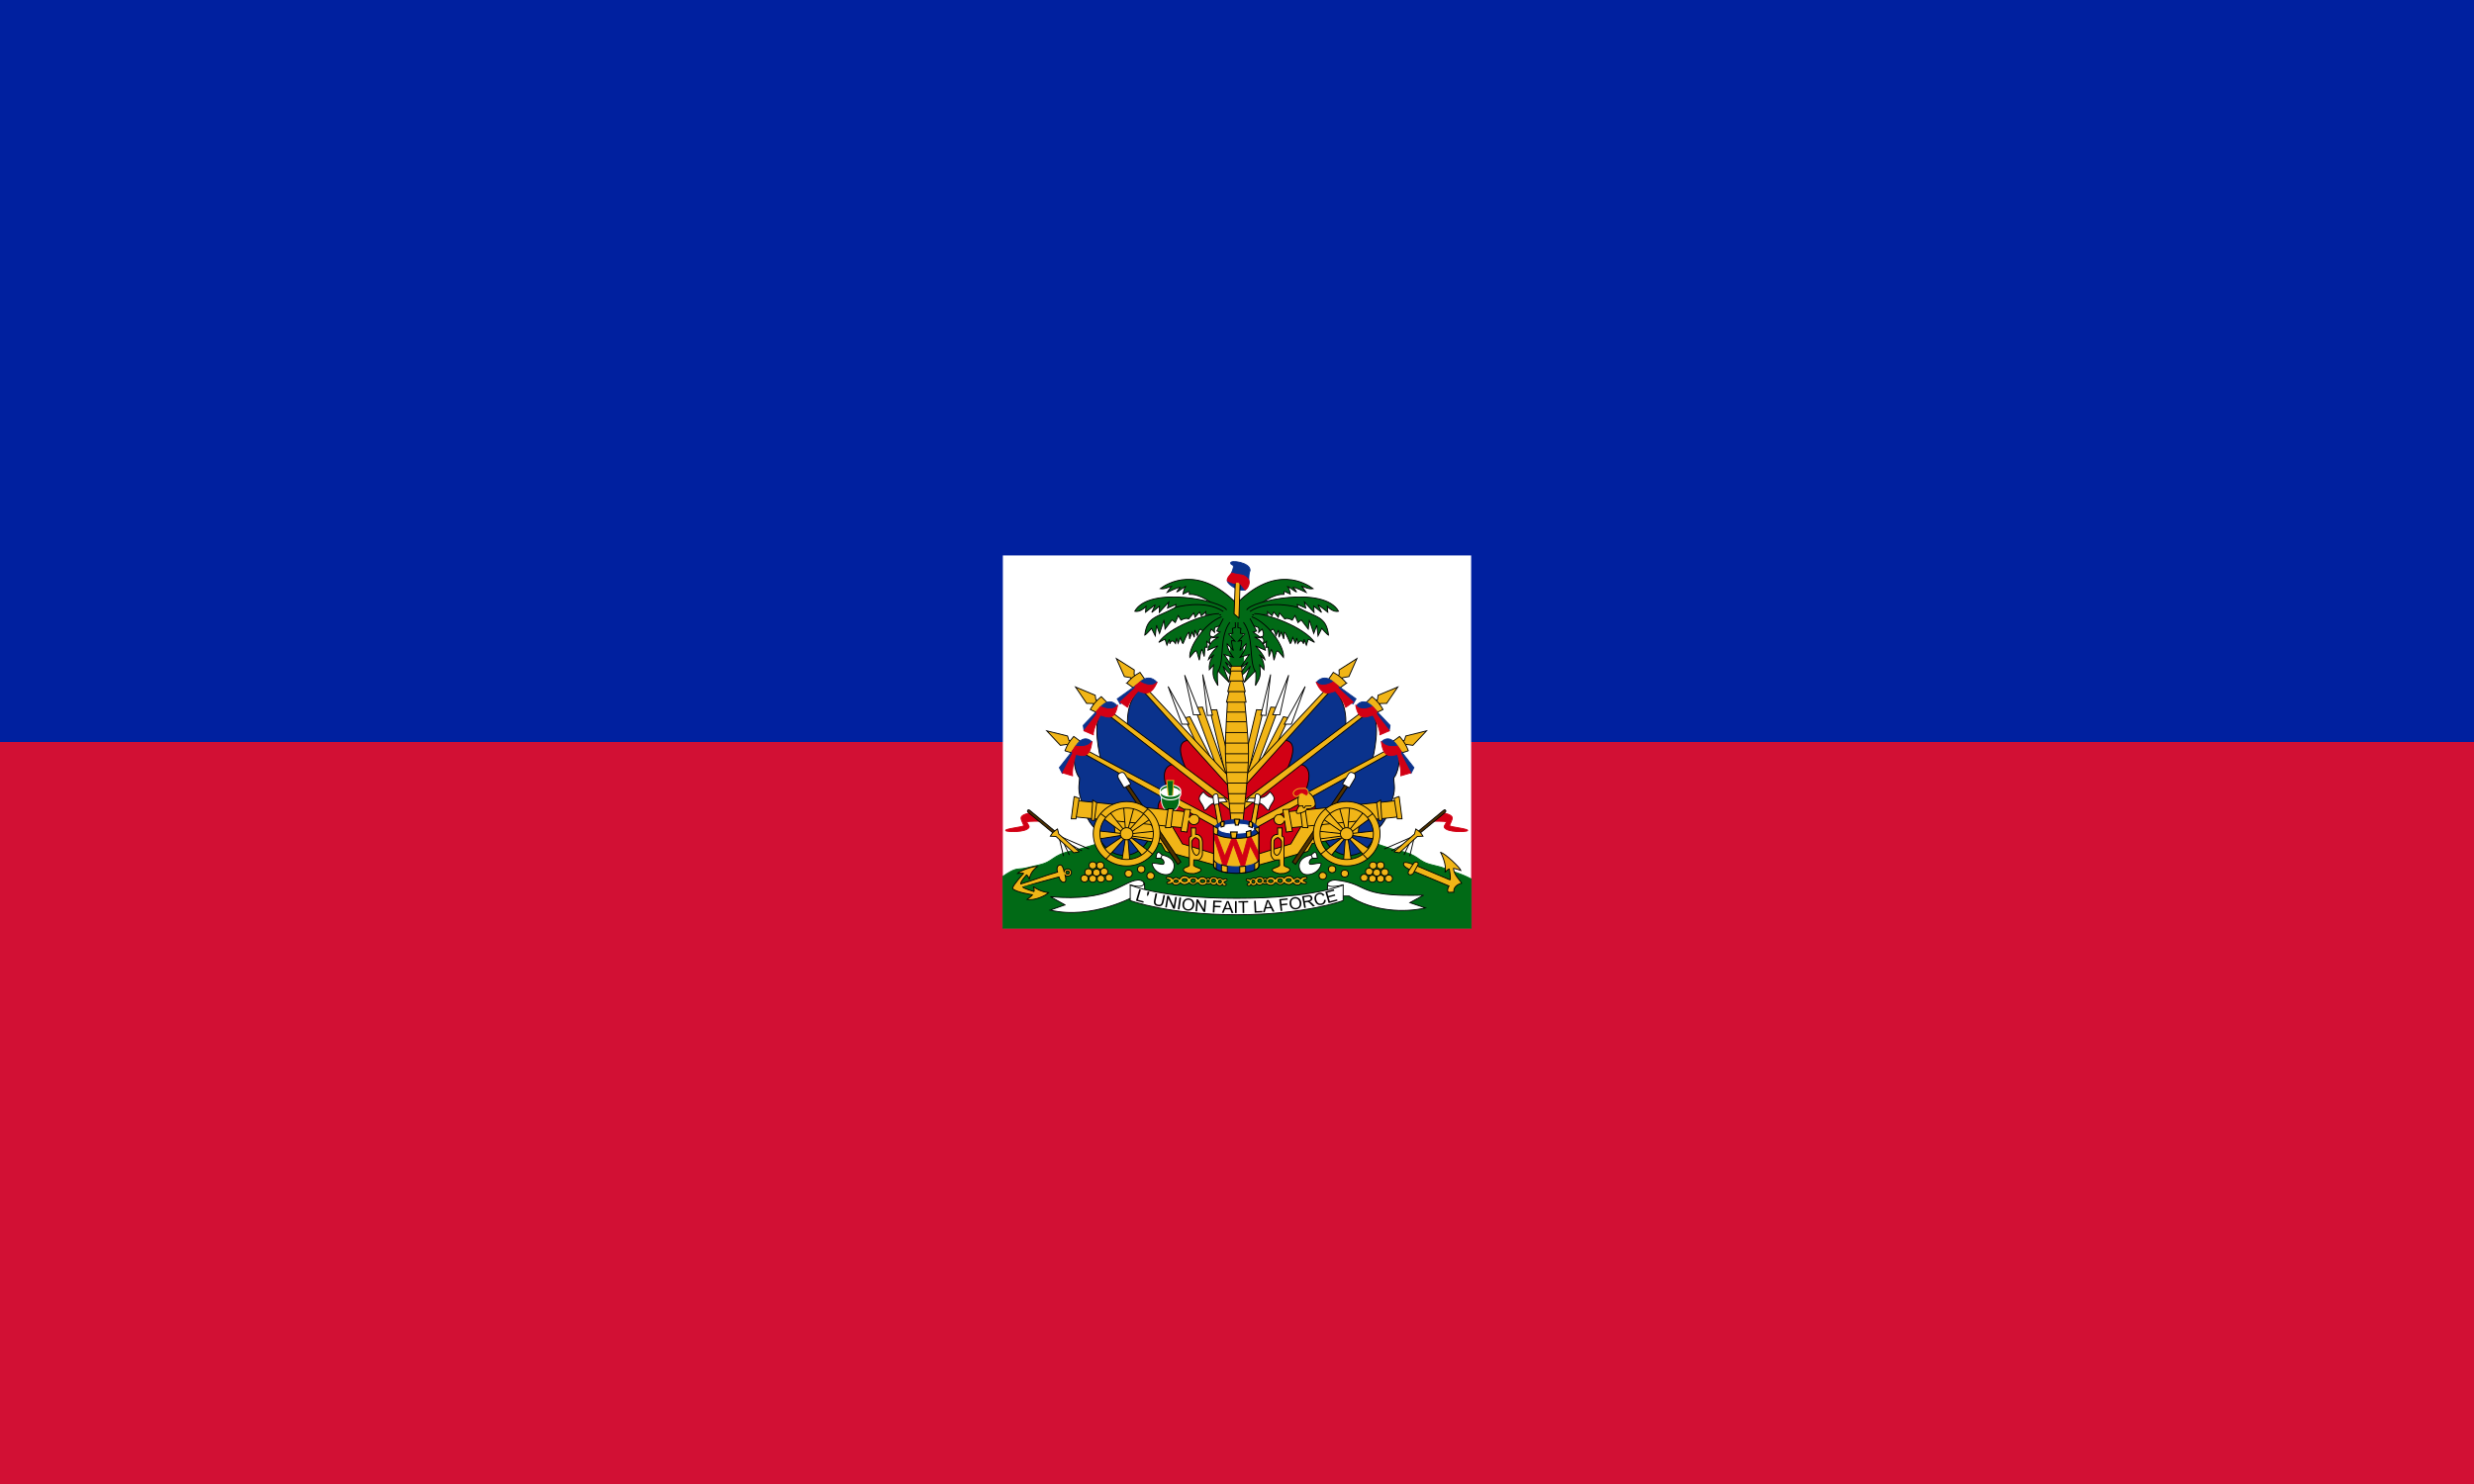
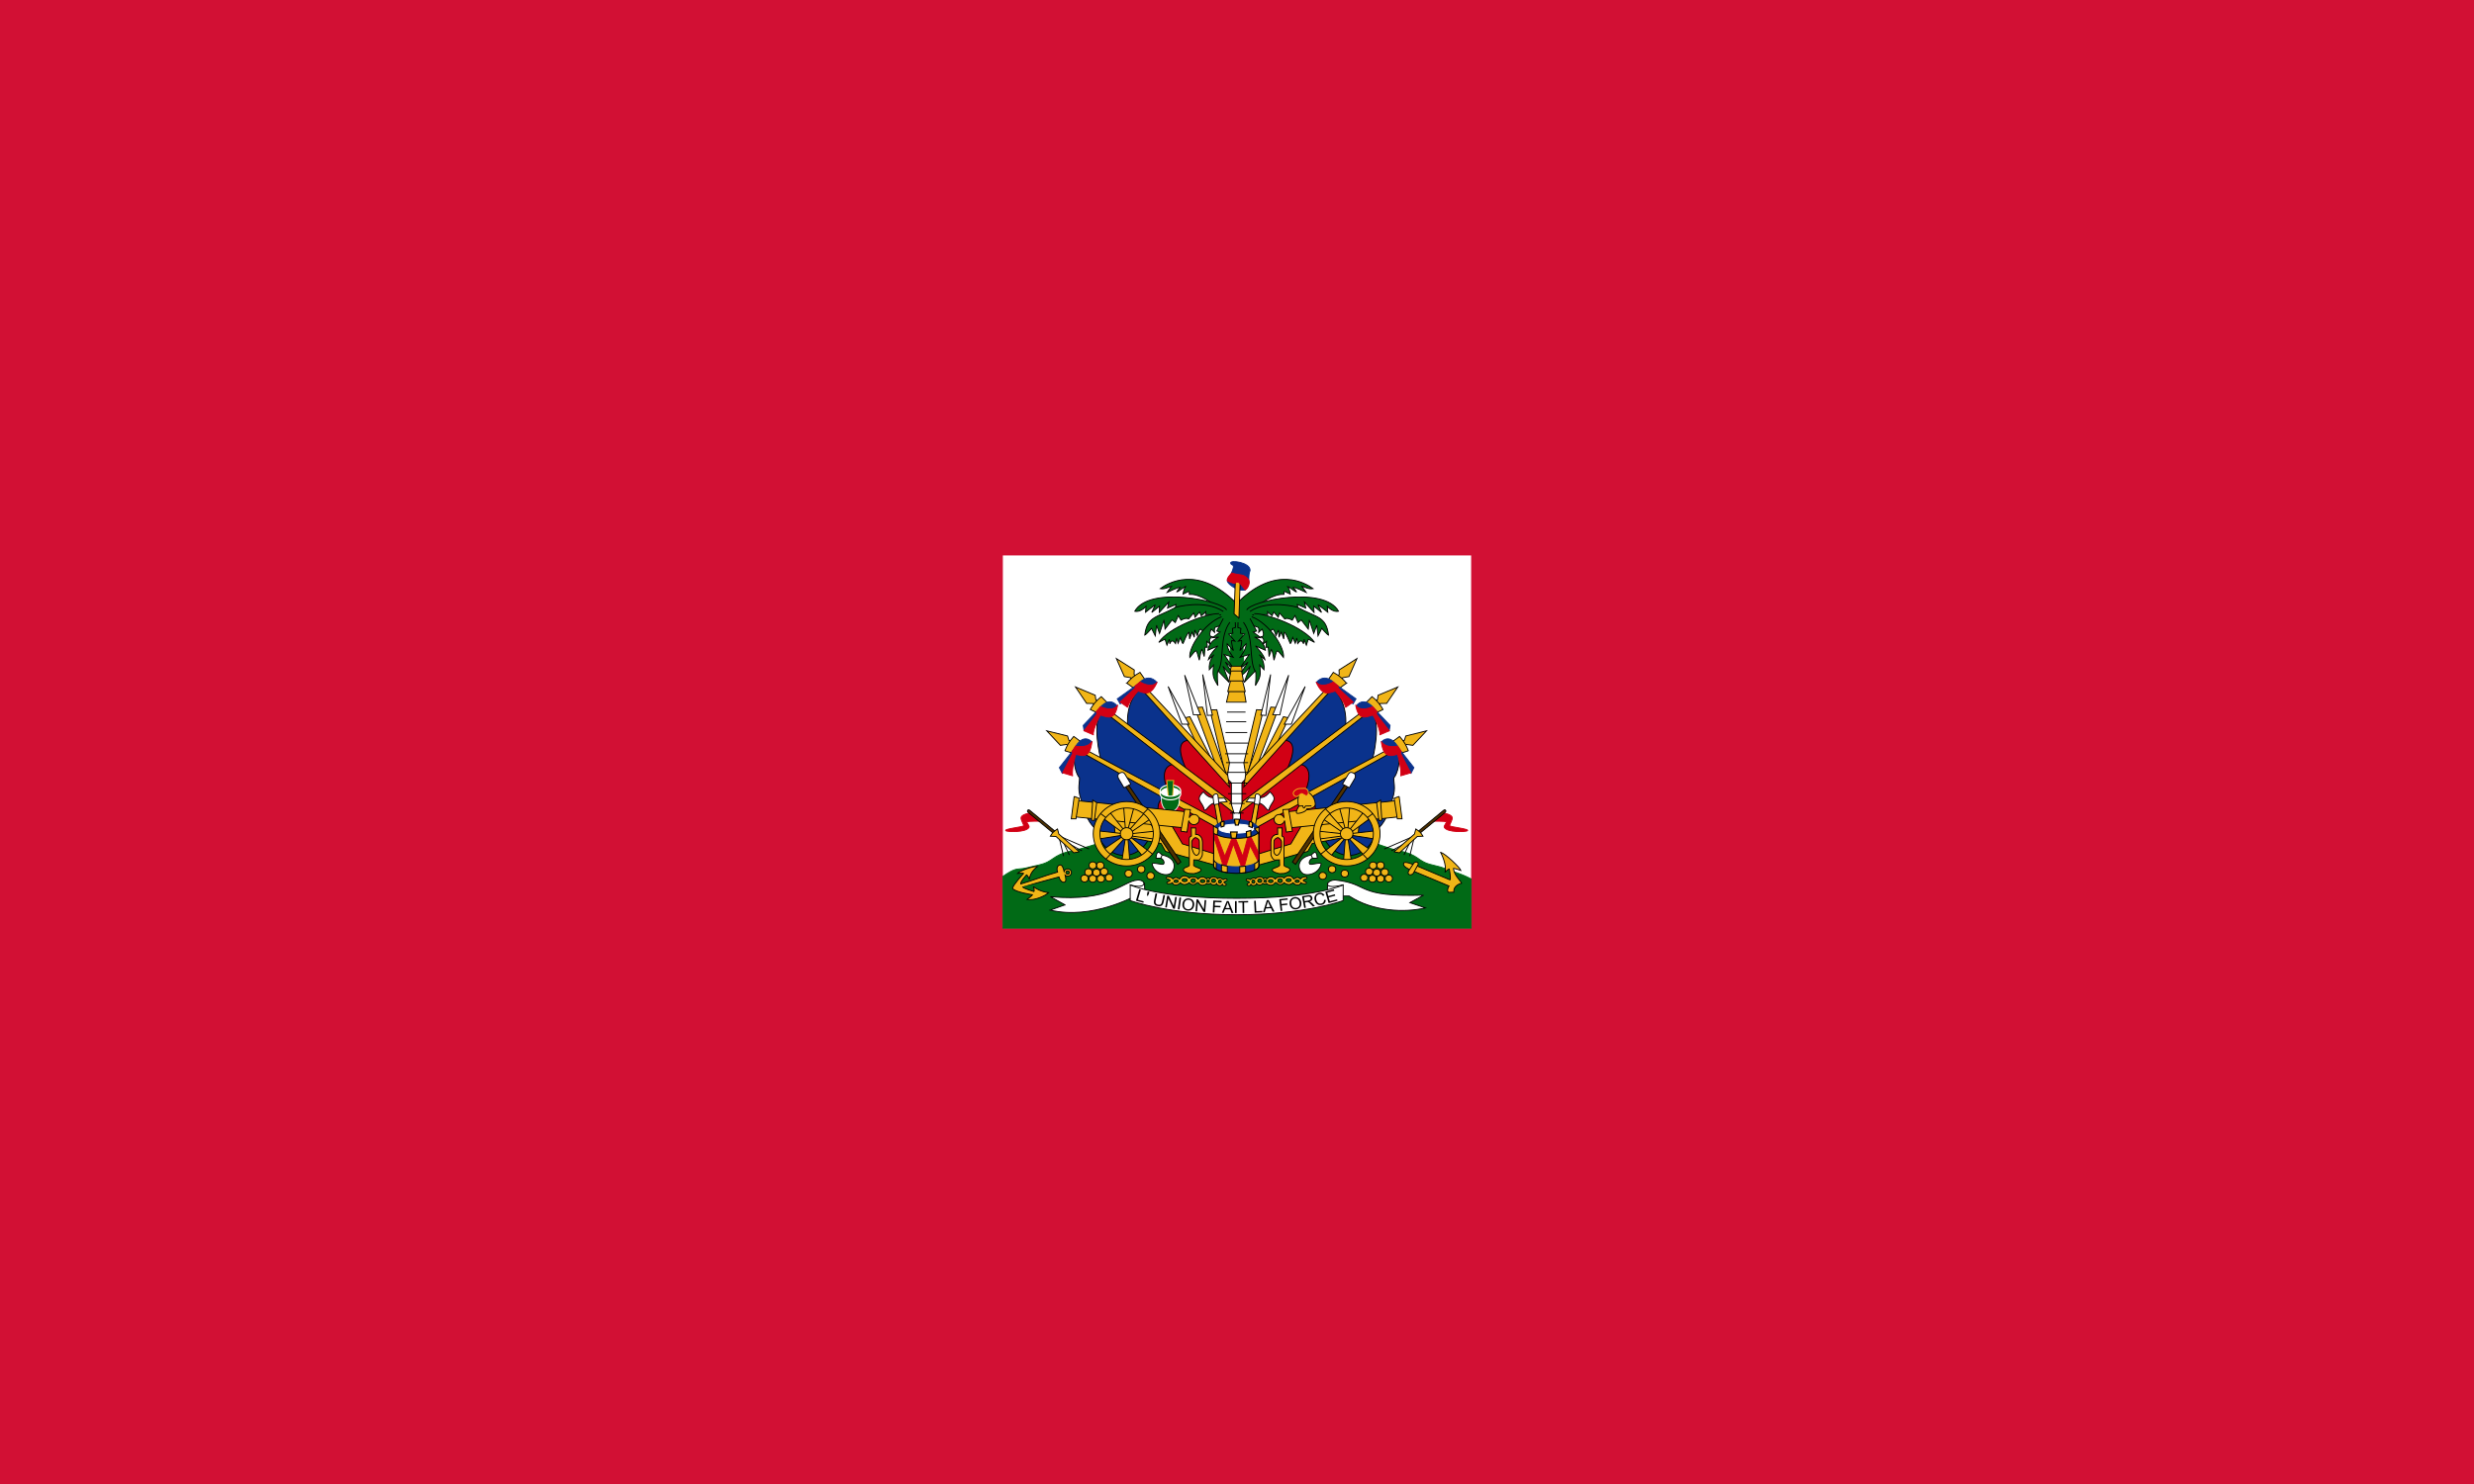
<svg xmlns="http://www.w3.org/2000/svg" xmlns:ns1="http://sodipodi.sourceforge.net/DTD/sodipodi-0.dtd" xmlns:ns2="http://www.inkscape.org/namespaces/inkscape" xmlns:xlink="http://www.w3.org/1999/xlink" width="500" height="300" version="1.1" id="svg5506" ns1:docname="Flag of Hait_corretto.svg" ns2:version="0.92.3 (2405546, 2018-03-11)">
  <defs id="defs5510" />
  <ns1:namedview pagecolor="#ffffff" bordercolor="#666666" borderopacity="1" objecttolerance="10" gridtolerance="10" guidetolerance="10" ns2:pageopacity="0" ns2:pageshadow="2" ns2:window-width="1024" ns2:window-height="548" id="namedview5508" showgrid="false" ns2:zoom="6.6021245" ns2:cx="250" ns2:cy="146.804" ns2:window-x="-8" ns2:window-y="-8" ns2:window-maximized="1" ns2:current-layer="coa" />
  <title id="title5193">Flag of Haiti</title>
  <rect width="500" height="300" fill="#d21034" id="rect5195" />
-   <rect width="500" height="150" fill="#00209f" id="rect5197" />
  <g id="coa" fill="#f1b517" stroke="#000" stroke-width="0.183">
    <rect fill="#fff" stroke="none" width="94.642" height="75.341" x="202.679" y="112.284" id="rect5199" />
    <path fill="#016a16" stroke="#016a16" d="m269.047,166.766-19.314,0.561-19.227,0.219s-9.878,3.654-13.916,4.473c-4.026,0.817-3.503,2.14-6.618,2.837-2.495,0.558-2.783,0.734-4.247,0.83-0.886,0.058-1.977,0.74-3.045,1.491v10.449h94.642v-9.939c-1.026-0.559-2.003-0.944-3.004-1.284-1.39-0.473-2.327-0.99-4.823-1.547-3.116-0.696-2.592-2.019-6.618-2.837-4.038-0.82-13.829-5.253-13.829-5.253z" id="path5201" />
    <g id="flags">
      <g id="flags_half">
        <g id="g5215">
          <path d="m244.529,143.512,1.397-0.033,2.555,10.749-0.545,3.386-3.407-14.102z" id="path5203" />
          <path fill="#fff" d="m243.064,136.346,0.954,8.284,1.022-0.066-1.976-8.218z" id="path5205" />
          <path d="m245.722,154.589-4.293-11.538,1.601-0.099,5.009,14.102-2.317-2.465z" id="path5207" />
          <path fill="#fff" d="m239.419,136.477,1.772,8.021,1.431,0-3.203-8.021z" id="path5209" />
          <path d="m241.906,150.546-2.521-5.424,1.09-0.23,4.6,9.007-3.169-3.353z" id="path5211" />
          <path fill="#fff" d="m236.08,138.778,2.794,7.626,1.431,0-4.225-7.626z" id="path5213" />
        </g>
        <g id="g5231">
          <path fill="#0a328c" d="m242.249,151.364-11.436-12.484c-3.572,2.828-2.908,8.021-2.908,8.021l12.957,10.166,1.387-5.703z" id="path5217" />
          <path fill="#d20014" d="m248.861,158.235-8.483-8.594c-3.587,0.124-0.741,5.479-0.56,6.151l9.043,7.734v-5.292z" id="path5219" />
          <path d="m248.139,156.757-17.539-18.781-0.684,0.484,18.561,20.622-0.337-2.325z" id="path5221" />
          <path d="m229.586,136.772-0.385-0.446,0.038-0.892-3.619-2.303,1.617,3.64,1.232,0.223,0.385,0.446,0.732-0.669z" id="path5223" />
          <path d="m227.738,138.11c0.616-0.743,1.348-1.486,2.657-2.192l1.001,1.449-2.156,1.82-1.502-1.077z" id="path5225" />
          <path fill="#0a328c" stroke="#0a328c" d="m225.811,141.278s0.588,1.026,0.588,1.026c0.364-0.135,4.031-3.457,4.031-3.457l2.632-0.081,0.756-0.837c-1.932-2.08-3.751,0.297-3.751,0.297l-4.255,3.052z" id="path5227" />
          <path fill="#d20014" stroke="#d20014" d="m227.911,143.007c0.14-0.918,1.876-3.214,2.128-3.295,1.303,0.391,2.515,1.141,3.835-1.837-1.148,1.458-3.471-0.027-3.471-0.027l-1.008,0.837,0.028,0.405-3.051,2.836,1.54,1.08z" id="path5229" />
        </g>
        <g id="g5247">
          <path fill="#0a328c" d="m237.252,154.672-14.367-11.411c-2.46,2.503-0.415,10.232-0.415,10.232l14.042,7.607,0.739-6.428z" id="path5233" />
          <path fill="#d20014" d="m249.166,163.917-11.818-9.467c-4.036,0.566-0.863,6.506-0.623,7.161l12.481,6.768-0.04-4.462z" id="path5235" />
          <path d="m248.697,162.005-25.554-19.182-0.587,0.591,26.837,20.955-0.696-2.364z" id="path5237" />
          <path d="m221.928,141.807-0.459-0.374-0.123-0.884-3.979-1.662,2.248,3.314,1.253,0.013,0.459,0.374,0.6-0.781z" id="path5239" />
          <path d="m220.349,143.433c0.473-0.835,1.06-1.689,2.222-2.603l1.247,1.259-1.796,2.154-1.673-0.809z" id="path5241" />
          <path fill="#0a328c" stroke="#0a328c" d="m218.925,146.641s0.159,1.06,0.159,1.06c0.338-0.188,3.561-3.726,3.561-3.726l2.586-0.477,0.527-0.833c-1.797-2.114-3.713,0.698-3.713,0.698l-3.12,3.278z" id="path5243" />
          <path fill="#d20014" stroke="#d20014" d="m220.971,148.545c-0.123-0.982,1.219-3.863,1.455-3.981,1.547,0.46,2.893,1.153,3.462-2.069-0.897,1.614-3.461,0.362-3.461,0.362l-0.86,0.979,0.121,0.531-2.61,3.37,1.892,0.808z" id="path5245" />
        </g>
        <g id="g5263">
          <path fill="#0a328c" d="m236.224,161.651c-0.191-0.046-18.517-10.442-18.517-10.442-1.334,2.253-0.128,5.521,0.457,6.029,0.034,1.5-0.603,2.307,0.707,5.439,0.386,2.037,1.328,3.913,2.7,5.028,1.671,6.417,8.222,6.848,10.746,1.624l3.907-7.677z" id="path5249" />
          <path fill="#d20014" d="m248.352,168.512-12.548-7.355c-4.036,0.566,0.086,8.055,0.326,8.71l12.116,4.304,0.106-5.659z" id="path5251" />
          <path d="m246.243,165.846-28.35-15.089-0.484,0.672,29.904,16.647-1.071-2.23z" id="path5253" />
          <path d="m216.528,149.937-0.514-0.301-0.264-0.855-4.199-1.041,2.757,2.934,1.24-0.176,0.514,0.301,0.466-0.862z" id="path5255" />
          <path d="m215.232,151.782c0.332-0.896,0.773-1.828,1.772-2.907l1.435,1.055-1.424,2.398-1.783-0.547z" id="path5257" />
          <path fill="#0a328c" stroke="#0a328c" d="m214.1,155.181s0.593,1.167,0.593,1.167c0.307-0.232,3.003-4.578,3.003-4.578l2.492-0.82,0.469-1.014c-2.002-1.849-3.497,1.342-3.497,1.342l-3.06,3.903z" id="path5259" />
          <path fill="#d20014" stroke="#d20014" d="m216.772,156.836c-0.2-0.999,0.484-4.197,0.7-4.345,1.561,0.466,2.863,0.598,3.223-2.622-0.908,1.529-3.328,0.953-3.328,0.953l-0.71,1.085,0.15,0.38-2.059,3.951,2.024,0.599z" id="path5261" />
        </g>
      </g>
      <use xlink:href="#flags_half" transform="matrix(-1,0,0,1,499.859,0)" id="use5266" />
    </g>
    <g id="tree">
      <path d="m 248.957,125.603 -0.465,9.07 h 2.899 l -0.424,-8.992 3.022,-0.424 -0.335,-3.582 -7.511,0.29 0.042,3.253 2.771,0.385 z" id="path5269" ns2:connector-curvature="0" style="fill:#016a16;stroke:#016a16" />
      <g id="tree_half" fill="#016a16">
        <path d="m249.817,121.898c-7.764-7.771-13.878-3.979-15.334-2.902,0.962,0.188,1.826-0.411,2.273-0.48-0.28,0.354-0.866,1.229-0.866,1.229s2.401-1.133,2.669-1.03c-0.346,0.276-0.728,0.936-0.728,0.936,0.179,0.069,1.529-1.057,1.795-1.077-0.411,0.466-0.539,1.528-0.539,1.528l1.17-0.545c0.304,0.216-0.085,0.63,0.18,0.609,1.944-0.16,4.678,1.777,5.053,2.372" id="path5271" />
        <path d="m247.895,123.321c-0.809-1.854-15.588-5.005-18.56,0.244,1.163,0.293,2.276-0.976,2.276-0.976l-0.101,1.171,1.972-1.512-0.708,1.561,1.568-1.269-0.051,1.269,1.922-2.098-0.253,1.22,1.719-0.732-0.202,1.025" id="path5273" />
        <path d="m247.238,123.614c-3.793-2.537-9.659-0.829-9.659-0.829-3.742,2.098-5.737,1.719-6.22,5.611,0.354-0.146,1.365-1.366,1.365-1.366l0.759,1.512,0.253-2.147,0.607,1.659,0.91-2.732,0.202,1.854,1.416-1.854,0.657,0.537,0.607-1.415,0.556,0.927s0.961-0.585,1.517-0.244l1.062-1.22,0.253,0.878,0.91-1.073,0.354,0.781,0.91-0.829-0.051,0.585,3.135,0.049" id="path5275" />
        <path d="m246.38,124.053c-2.643-0.049-10.226,2.812-12.188,5.806,0.781-0.436,1.263-0.635,1.263-0.635l0.387,1.203,0.473-1.203,0.101,0.927c0.29-0.724,0.617-0.806,1.163-0.049,0,0,0.202-1.122,0.202-1.122l0.303,1.073,0.506-1.171s0.318,1.269,0.506,1.22c0,0,0.839-2.194,1.214-2.293l0.101,1.366,0.506-1.366,0.455,1.025,0.101-1.464,0.506,1.122s0.265-1.103,0.657-1.317l0.759,0.683,3.377-2.427" id="path5277" />
        <path d="m246.888,124.678c-3.521,1.35-6.67,6.179-6.429,8.226,1.565-1.942,1.228-1.674,1.927,0.559,0,0,0.265-1.954,0.53-2.187l0.459,1.447,0.171-1.892,0.47,0.022-0.121-1.187,0.699,0.535c-0.163-0.678-0.338-0.907,0.386-1.489,0,0-0.916,0.116-0.193-1.536l0.675,0.651s-0.121-0.721,0.121-1l2.484-0.861" id="path5279" />
        <path d="m247.229,125.04-1.33,2.534,0.682,0.197-1.535,1.152,1.296-0.132s-1.978,0.724-2.217,2.665l2.012-0.888s-1.705,1.744-1.944,2.797l1.16-1.02s-1.126,1.217-0.955,3.06l0.853-0.954c-0.205,2.238-0.136,2.435,0.887,4.146,0,0-0.273-2.632,0.034-2.961l2.251,2.336-1.262-3.323s1.398,2.106,2.251,1.908l-1.774-2.698,1.739,1.415-1.978-2.961,1.842,0.559s-1.33-1.678-1.228-2.731l1.262,1.382s-0.477-1.579-0.341-2.04l0.648,0.132-1.262-1.448,0.853-0.165-0.102-0.954,0.614-0.197-0.034-1.053" id="path5281" />
        <path d="m248.559,125.797c-2.183,2.961-1.057,7.535-2.353,9.871" id="path5283" />
      </g>
      <use xlink:href="#tree_half" transform="matrix(-1,0,0,1,499.859,0)" id="use5286" />
      <g id="trunk" transform="translate(0.2)">
-         <path d="m 250.945,166.535 c 0,0 1.189,-9.945 1.186,-14.225 -0.002,-3.369 -0.814,-10.835 -0.814,-10.835 h -3.417 c 0,0 -0.52,7.429 -0.442,10.789 0.099,4.282 1.186,14.271 1.186,14.271 h 2.301 z" id="path5288" ns2:connector-curvature="0" />
        <path d="m 247.674,141.953 h 3.96 l -0.465,-2.666 h -2.87 z" id="path5290" ns2:connector-curvature="0" />
        <path d="m 247.927,139.816 h 3.539 l -0.667,-2.666 h -2.18 z" id="path5292" ns2:connector-curvature="0" />
        <path d="m 248.155,137.655 h 2.949 l -0.499,-2.666 h -1.876 z" id="path5294" ns2:connector-curvature="0" />
        <path d="m 250.709,134.673 h -2.063 l -0.209,0.964 h 2.44 z" id="path5296" ns2:connector-curvature="0" />
        <path d="m 251.132,164.367 h -2.721" id="path5298" ns2:connector-curvature="0" style="stroke-width:0.186" />
        <path d="M 251.347,162.42 H 248.177" id="path5300" ns2:connector-curvature="0" style="stroke-width:0.19" />
        <path d="m 251.664,160.444 h -3.669" id="path5302" ns2:connector-curvature="0" style="stroke-width:0.181" />
        <path d="m 251.856,158.291 h -3.972" id="path5304" ns2:connector-curvature="0" style="stroke-width:0.184" />
        <path d="m 251.883,156.139 h -4.173" id="path5306" ns2:connector-curvature="0" style="stroke-width:0.184" />
        <path d="m 252.043,154.171 h -4.449" id="path5308" ns2:connector-curvature="0" />
        <path d="m 252.053,152.38 h -4.65" id="path5310" ns2:connector-curvature="0" />
        <path d="m 252.025,150.219 h -4.65" id="path5312" ns2:connector-curvature="0" />
        <path d="m 251.87,148.084 h -4.395" id="path5314" ns2:connector-curvature="0" style="stroke-width:0.181" />
        <path d="m 251.664,145.914 h -4.065" id="path5316" ns2:connector-curvature="0" />
        <path d="m 251.524,143.955 h -3.729" id="path5318" ns2:connector-curvature="0" style="stroke-width:0.184" />
      </g>
      <g id="cap">
-         <path fill="#0a328c" stroke="#0a328c" d="m249.909,119.044c-0.688-0.324-2.245-1.313-1.783-1.903,0,0,0.713-1.215,0.713-1.215,1.011-2.277-0.018-1.395-0.126-2.105-0.103-0.682,3.865-0.149,3.924,1.397,0.016,0.426-0.294,0.176-0.252,2.611,0,0-0.755,1.457-0.755,1.457-0.565,0.053-1.234-0.014-1.721-0.243z" id="path5321" />
+         <path fill="#0a328c" stroke="#0a328c" d="m249.909,119.044c-0.688-0.324-2.245-1.313-1.783-1.903,0,0,0.713-1.215,0.713-1.215,1.011-2.277-0.018-1.395-0.126-2.105-0.103-0.682,3.865-0.149,3.924,1.397,0.016,0.426-0.294,0.176-0.252,2.611,0,0-0.755,1.457-0.755,1.457-0.565,0.053-1.234-0.014-1.721-0.243" id="path5321" />
        <path d="m250.392,124.934-0.986-0.83,0.273-7.105,0.965,0.283-0.252,7.652z" id="path5323" />
        <path fill="#d20014" stroke="#d20014" d="m251.672,119.246c0.619-0.362,1.024-1.443,0.65-2.085-1.016-1.287-1.674-0.756-3.378-1.336-0.34,0.362-1.056,1.059-0.902,1.579,2.242,1.056,1.372,0.157,2.114,0.288,0.4,0.071,0.658,0.545,1.516,1.554z" id="path5325" />
      </g>
    </g>
    <g id="items">
      <g id="i1">
        <use xlink:href="#ip" transform="matrix(1,0,0,-1,-0.002,320.37)" id="use5329" />
        <path fill="#016a16" stroke="#fff" stroke-width="0.181" stroke-linecap="round" d="m238.358,161.75c0,1.299-0.815,2.353-1.818,2.353s-1.818-1.054-1.818-2.353v-1.276h3.637v1.276z" id="path5331" />
        <ellipse fill="#fff" stroke="none" cx="236.539" cy="160.063" rx="1.806" ry="0.898" id="ellipse5333" />
        <path fill="#016a16" stroke="#f1b517" d="m236.126,161.075-0.31-3.297,1.382,0-0.226,3.297-0.846,0z" id="path5335" />
        <path id="ip" fill="#016a16" stroke="#fff" stroke-width="0.237" stroke-linecap="round" d="m238.538,160.118c-0.265,0.493-1.061,0.852-1.999,0.852-0.938-0-1.728-0.359-1.993-0.852-0.061,0.114-0.099,0.233-0.099,0.359,0,0.669,0.937,1.211,2.092,1.211s2.092-0.542,2.092-1.211c0-0.125-0.032-0.245-0.093-0.359z" />
      </g>
      <g id="items_half">
        <path id="cannon_base" d="m246.035,172.786-7.06-2.189-3.076-5.254-10.893-0.535,0.378,3.941,9.279,1.776,0.882,1.581,10.666,2.968-0.177-2.287z" />
        <g id="i2">
          <path fill="#503200" d="m238.662,174.254-11.149-16.398-0.547,0.412,11.06,16.467,0.635-0.48z" id="path5340" />
          <path fill="#fff" d="m228.551,158.5-1.19-1.992c-0.223-0.368-0.561-0.49-1.058-0.228-0.484,0.255-0.437,0.759-0.24,1.123l1.1,1.852,1.388-0.755z" id="path5342" />
        </g>
        <g id="cannon">
          <path d="m239.986,164.127-22.496-2.286-0.547,3.271,22.387,2.251,0.656-3.236z" id="path5345" />
          <path d="m217.089,160.997-0.583,4.538,0.948,0,0.656-4.151-1.021-0.387z" id="path5347" />
          <path d="m220.844,161.735-0.255,4.08,0.583,0.07,0.474-3.623-0.802-0.528z" id="path5349" />
-           <path d="m236.085,163.494-0.547,3.834,1.094-0.035,0.438-3.799-0.984,0z" id="path5351" />
          <path d="m239.436,163.599-0.779,4.434,1.238,0.179,0.354-2.332c0.1,0.469,0.531,0.824,1.046,0.824,0.589,0,1.069-0.464,1.069-1.031s-0.481-1.026-1.069-1.026c-0.409,0-0.78,0.24-0.941,0.687l0.232-1.662-1.15-0.073z" id="path5353" />
          <path d="m231.317,164.319-3.094,3.482,0.361,0.423,3.97-2.711-1.238-1.194z" id="path5355" />
          <path d="m224.124,173,3.094-3.482-0.361-0.423-3.97,2.711,1.238,1.194z" id="path5357" />
          <path d="m232.22,172.129-3.764-2.91-0.387,0.274,2.965,3.756,1.186-1.119z" id="path5359" />
          <path d="m222.938,165.413,3.816,2.811,0.464-0.348-2.991-3.756-1.289,1.293z" id="path5361" />
          <path d="m227.09,163.094,0.365,4.573,0.514-0.022,1.207-4.452-2.085-0.1z" id="path5363" />
          <path d="m228.341,174.189-0.365-4.573-0.565-0.053-0.691,4.626,1.621,0z" id="path5365" />
          <path d="m233.401,168.026-4.795,0.51-0.073,0.457,4.849,0.633,0.018-1.601z" id="path5367" />
          <path d="m221.993,169.609,4.681-0.74,0.099-0.364-4.842-0.541,0.062,1.645z" id="path5369" />
          <ellipse cx="227.693" cy="168.548" rx="1.27" ry="1.225" id="ellipse5371" />
          <path fill-rule="evenodd" stroke-linecap="round" d="m234.438,168.548c0,3.592-3.022,6.507-6.745,6.507-3.723,0-6.745-2.915-6.745-6.507,0-3.592,3.022-6.507,6.745-6.507,3.723,0,6.745,2.915,6.745,6.507zm-1.347,0c0,2.874-2.418,5.207-5.398,5.207s-5.398-2.333-5.398-5.207c0-2.874,2.418-5.207,5.398-5.207s5.398,2.333,5.398,5.207z" id="path5373" />
          <path d="m223.48,165.264-1.057-0.796" id="path5375" />
          <path d="m231.034,164.493,0.902-0.92" id="path5377" />
          <path d="m232.967,172.701-1.109-0.871" id="path5379" />
          <path d="m223.48,173.696,0.954-1.02" id="path5381" />
        </g>
        <g id="axe">
          <path d="m246.196,162.122,1.155,5.886-0.942,0.496-1.013-6.298,0.801-0.084z" id="path5384" />
          <path fill="#fff" d="m245.592,161.364c-0.535-0.224-1.232,0.155-2.374-1.292-1.878,1.722-0.107,1.98,0.178,3.685,0.531,0.218,0.858-1.323,2.303-1.481,0.178-0.017,2.298-0.203,2.298-0.203s-0.532-0.725-0.532-0.725-1.474,0.039-1.873,0.016z" id="path5386" />
          <path fill="#fff" d="m246.359,162.518-0.214-1.756c-0.232-0.62-1-0.086-1,0.276l0.196,1.619,1.017-0.138z" id="path5388" />
        </g>
        <path id="bugle" fill-rule="evenodd" d="m240.765,167.372,0.019,1.637c-0.536,0.183-0.454,0.585-0.437,1.169l0.019,4.771c-0.19,0.317-0.778,0.332-1.054,0.58-0.277,0.248-0.242,0.73,1.02,1.047l0.976,0.035c1.486-0.325,1.793-0.817,1.048-1.095-0.396-0.148-0.918-0.324-1.117-0.557l0.033-1.137,0.965,0.035c0.259,0,0.752-0.652,0.77-1.185l0.005-2.47c-0.035-1.401-1.086-1.558-1.379-1.541l0.02-1.29-0.886,0.003zm1.631,2.73c0.017-0.4-0.556-0.757-0.786-0.767s-0.734,0.467-0.752,0.867v1c0.035,0.367,0.328,1.609,0.916,1.701,0.279,0.043,0.639-0.4,0.639-0.767l-0.017-2.034z" />
        <g id="i3" fill="#fff">
          <path d="m234.275,172.328c-0.636-0.257-0.63,1.172-0.63,1.172l1.003,0.011c0.439,0.199,0.791,0.843,0.512,1.159-0.231,0.261-2.177-0.441-2.308-0.037,0.344,1.942,2.917,2.689,3.848,1.839,0.911-0.831,1.141-3.048-1.817-3.629l-0.607-0.514z" id="path5392" />
          <path d="m234.87,172.856-0.292,0.639" id="path5394" />
        </g>
        <g id="small_flag">
          <path d="m214.943,173.055-0.963-4.049" id="path5397" />
          <path d="m216.112,172.822-1.479-3.153" id="path5399" />
          <path d="m218.658,171.993-3.337-1.792" id="path5401" />
          <path d="m220.103,171.628-6.192-2.688" id="path5403" />
          <path fill="#d20014" stroke="#d20014" d="m210.215,166.013s-2.254-0.036-2.656,0.122c-0.162,0.064,0.567,0.825,0.416,1.115-0.563,1.082-4.394,0.934-4.697,0.697-0.518-0.405,3.568-0.753,3.595-1.028,0.031-0.316-0.604-1.147-0.506-1.656,0.128-0.661,1.789-0.906,1.789-0.906l2.06,1.656z" id="path5405" />
          <path fill="#503200" d="m213.233,168.05-5.102-4.222s-0.225-0.238-0.413-0.033c-0.184,0.201,0.069,0.431,0.069,0.431l5.263,4.348,0.183-0.524z" id="path5407" />
          <path d="m218.146,172.217c-0.09-0.087-4.155-3.608-4.155-3.608l-0.271-1.028s-0.628,0.425-0.858,0.645-0.587,0.819-0.587,0.819l1.138,0.052,3.595,3.294,1.138-0.174z" id="path5409" />
        </g>
        <g id="cannonballs">
          <ellipse cx="232.534" cy="177.056" rx="0.740" ry="0.715" id="ellipse5412" />
          <ellipse cx="230.641" cy="175.716" rx="0.740" ry="0.715" id="ellipse5414" />
          <ellipse cx="228.091" cy="176.593" rx="0.740" ry="0.715" id="ellipse5416" />
          <ellipse cx="224.153" cy="177.445" rx="0.740" ry="0.715" id="ellipse5418" />
          <ellipse cx="222.487" cy="177.64" rx="0.740" ry="0.715" id="ellipse5420" />
          <ellipse cx="220.846" cy="177.64" rx="0.740" ry="0.715" id="ellipse5422" />
          <ellipse cx="219.18" cy="177.591" rx="0.740" ry="0.715" id="ellipse5424" />
          <ellipse cx="219.988" cy="176.325" rx="0.740" ry="0.715" id="ellipse5426" />
          <ellipse cx="221.604" cy="176.398" rx="0.740" ry="0.715" id="ellipse5428" />
          <ellipse cx="223.144" cy="176.203" rx="0.740" ry="0.715" id="ellipse5430" />
          <ellipse cx="222.361" cy="174.961" rx="0.740" ry="0.715" id="ellipse5432" />
          <ellipse cx="220.846" cy="174.937" rx="0.740" ry="0.715" id="ellipse5434" />
        </g>
        <path id="chain" fill-rule="evenodd" d="m236.47,177.991c0-0.316-0.769-0.18-0.769-0.551,0-0.412,1.172-0.109,1.334,0.253,0.66-0.596,0.944-0.16,1.348,0.02,0.575-0.855,1.287-0.823,1.981-0.197,0.401-0.443,1.41-0.296,1.757,0.197,0.665-0.659,1.255-0.497,1.716-0.02,0.185-0.347,0.457-0.271,0.654-0.02,0.354-0.628,1.242-0.44,1.616-0.025,0.332-0.365,0.673-0.08,1.114,0.19,0.298-0.279,0.778-0.226,0.778,0.051,0,0.289-0.628,0.187-0.628,0.474,0,0.256,0.458,0.126,0.458,0.45,0,0.255-0.68,0.35-0.785-0.056-0.23,0.44-1.062,0.271-1.144-0.138-0.277,0.334-0.897,0.436-1.246-0.059-0.287,0.233-0.629,0.267-0.787,0.031-0.517,0.556-1.389,0.442-1.689-0.171,0,0-0.293,0.013-0.293,0.013-0.508,0.69-1.302,0.371-1.52-0.01-0.853,0.615-1.362,0.421-1.838,0.02-0.547,0.667-1.381,0.62-1.573,0-0.368,0.268-1.136,0.331-1.136,0.018,0-0.301,0.653-0.191,0.653-0.469zm1.655,0.15c0,0.143-0.195,0.259-0.435,0.259s-0.435-0.116-0.435-0.259,0.195-0.259,0.435-0.259,0.435,0.116,0.435,0.259zm1.82-0.218c0,0.172-0.235,0.312-0.524,0.312-0.289,0-0.524-0.14-0.524-0.312,0-0.172,0.235-0.312,0.524-0.312,0.289,0,0.524,0.14,0.524,0.312zm3.575,0.197c0,0.174-0.212,0.316-0.474,0.316s-0.474-0.142-0.474-0.316c0-0.174,0.212-0.316,0.474-0.316s0.474,0.142,0.474,0.316zm-1.903-0.083c0,0.221-0.208,0.399-0.464,0.399s-0.464-0.179-0.464-0.399,0.208-0.399,0.464-0.399,0.464,0.179,0.464,0.399zm4.06,0.01c0,0.197-0.186,0.357-0.414,0.357s-0.414-0.16-0.414-0.357c0-0.197,0.186-0.357,0.414-0.357s0.414,0.16,0.414,0.357zm-1.244,0.083c0,0.127-0.12,0.231-0.268,0.231-0.148,0-0.268-0.103-0.268-0.231s0.12-0.231,0.268-0.231c0.148,0,0.268,0.103,0.268,0.231zm2.422,0.093c0,0.183-0.135,0.332-0.302,0.332s-0.302-0.149-0.302-0.332c0-0.183,0.135-0.332,0.302-0.332s0.302,0.149,0.302,0.332z" />
      </g>
      <use xlink:href="#items_half" transform="matrix(-1,0,0,1,499.859,0)" id="use5439" />
      <g id="drum" stroke-width="0.231">
        <path fill="#0a328c" stroke="#0a328c" d="m249.837,165.718c-2.512,0-4.55,0.944-4.55,2.102,0,0.199,0.057,0.39,0.169,0.572,0.543,0.629,2.307,1.088,4.399,1.088,1.957,0,3.624-0.403,4.277-0.97,0.164-0.217,0.256-0.447,0.256-0.69,0-1.158-2.038-2.102-4.55-2.102z" id="path5441" />
        <path stroke-width="0.187" d="m254.427,167.981v7.058c0,0.828-2.048,1.499-4.572,1.499-2.524,0-4.572-0.672-4.572-1.499v-7.058c0,0.828,2.048,1.499,4.572,1.499,2.524,0,4.572-0.672,4.572-1.499z" id="path5443" />
        <path fill="#d20014" stroke="#d20014" stroke-width="0.183" d="m245.282,167.982v1.082l2.22,6.845,1.772-5.264,1.947,5.466,1.424-5.159,1.783,3.468v-1.919l-1.656-3.363c-0.186,0.051-0.384,0.094-0.593,0.135l-1.028,3.812-1.447-3.604c-0.242-0.003-0.483-0.008-0.715-0.022l-1.453,3.627-1.662-4.367c-0.376-0.218-0.593-0.467-0.593-0.734z" id="path5445" />
        <path fill="#0a328c" stroke="#0a328c" stroke-width="0.187" d="m254.427,173.721v1.318c0,0.828-2.048,1.499-4.572,1.499-2.524,0-4.572-0.672-4.572-1.499v-1.318c0,0.828,2.048,1.499,4.572,1.499,2.524,0,4.572-0.672,4.572-1.499z" id="path5447" />
        <path stroke-width="0.187" d="m251.737,175.085c-0.372,0.055-0.769,0.097-1.185,0.118l0.012,1.317c0.417-0.021,0.814-0.062,1.185-0.118l-0.012-1.317z" id="path5449" />
        <path stroke-width="0.187" d="m246.868,174.855-0.012,1.312c0.353,0.101,0.75,0.185,1.185,0.247v-1.317c-0.43-0.061-0.824-0.142-1.174-0.241z" id="path5451" />
        <path stroke-width="0.187" d="m245.282,173.723v1.317c0,0.246,0.185,0.474,0.506,0.678l0.023-1.301c-0.336-0.209-0.529-0.443-0.529-0.695z" id="path5453" />
        <path stroke-width="0.187" d="m254.428,173.863-0.023,0.006c-0.08,0.267-0.379,0.516-0.831,0.723l0.006,1.312c0.53-0.245,0.848-0.54,0.848-0.863v-1.177z" id="path5455" />
        <path fill="none" stroke-width="0.187" d="m254.427,168.027v7.012c0,0.828-2.048,1.499-4.572,1.499-2.524,0-4.572-0.672-4.572-1.499v-7.012" id="path5457" />
        <path fill="#fff" stroke="#fff" stroke-width="0.192" d="m253.392,167.52c0,0.501-1.584,0.907-3.537,0.907-1.954,0-3.537-0.406-3.537-0.907s1.584-0.907,3.537-0.907c1.954,0,3.537,0.406,3.537,0.907z" id="path5459" />
        <path d="m248.698,168.19,0.157,1.25c0.307,0.022,0.626,0.038,0.953,0.039l0.232-1.289h-1.342z" id="path5461" />
        <path d="m252.801,167.887-0.912,0.247,0.058,1.177c0.31-0.052,0.602-0.117,0.866-0.191l-0.012-1.233z" id="path5463" />
        <path d="m247.397,165.979c-0.259,0.076-0.501,0.165-0.721,0.263l0.128,0.944,0.581-0.185,0.012-1.023z" id="path5465" />
        <path d="m249.837,165.606c-0.122,0-0.241,0.007-0.36,0.011l0.198,1.182,0.604-0.011,0.238-1.154c-0.222-0.015-0.448-0.028-0.68-0.028z" id="path5467" />
        <path d="m252.51,166.024-0.122,1.034,0.691,0.244,0.075-1.015c-0.196-0.097-0.412-0.185-0.645-0.263z" id="path5469" />
        <path stroke-width="0.183" d="m245.993,168.8,0.184-1.288-0.935-0.506,0.028,1.465,0.723,0.329z" id="path5471" />
        <path stroke-width="0.183" d="m254.396,168.522,0.042-1.288-0.876,0.262,0.834,1.026z" id="path5473" />
      </g>
      <g id="helmet">
        <path d="m263.686,160.029c0.831-0.115,2.062,1.024,2.136,2.433,0.059,1.118-1.691,1.059-1.691,1.059-0.089,0.458-1.054,0.882-1.84,0.916-0.762,0.033,0.208-1.431,0.208-1.431-0.475-1.26,0.148-2.748,0.148-2.748l1.039-0.229z" id="path5476" />
        <path d="m262.499,162.948,0.801-0.029s0.061,0.413,0.208,0.429c0.157,0.018,0.326-0.401,0.326-0.401l1.217-0.029" id="path5478" />
        <path fill="#d20014" stroke="#f1b517" d="m264.131,160.859c0.68-0.491,0.084-1.48-0.386-1.489,0,0-1.098,0.029-1.098,0.029-0.517,0.011-1.392,0.573-1.276,1.059,0.101,0.424,0.386,0.618,0.831,0.544,0.202-0.034,0.626-0.563,0.831-0.573,0.275-0.012,0.878,0.588,1.098,0.429z" id="path5480" />
      </g>
      <path id="anchor" fill-rule="evenodd" d="m214.242,174.855c-0.617,0.078-0.731,0.788-0.5,1.441-2.686,0.755-5.086,1.739-7.455,2.405-0.095-0.473,1.174-1.844,1.174-1.844,0.336,0.162,0.587,0.931,0.587,0.931,0.084-1.579,1.639-2.629,1.639-2.629-0.923-0.121-3.732,0.967-4.067,1.413,0,0,1.087-0.121,1.255,0,0,0-2.141,2.312-2.237,2.999,0.333,0.751,4.027,1.312,4.027,1.312-0.058,0.194-1.087,0.931-1.087,0.931,1.469,0.323,3.685-0.718,4.346-1.351,0,0-1.728-0.142-3.074-1.233,0,0,0.278,0.679,0.11,1.003,0,0-2.099-0.605-2.318-0.953,0.006-0.03,4.966-1.315,7.368-2.001,0.089,0.429,0.566,1.24,1.139,1.048,0.374-0.125,0.255-0.866,0.116-1.39,0.135,0.116,0.31,0.185,0.506,0.185,0.422,0,0.767-0.327,0.767-0.734,0-0.407-0.345-0.74-0.767-0.74-0.338,0-0.619,0.211-0.721,0.505-0.096-0.453-0.345-1.353-0.808-1.295zm1.889,1.528c0,0.191-0.16,0.345-0.358,0.345s-0.358-0.155-0.358-0.345,0.16-0.345,0.358-0.345,0.358,0.155,0.358,0.345z" />
      <g id="i4">
        <path d="m293.068,177.884c0.183-0.367-0.162-2.212-0.162-2.212-0.373,0.041-0.882,0.681-0.882,0.681,0.481-1.511-0.865-4.038-0.865-4.038,0.911,0.191,3.945,3.128,4.103,3.658,0,0-1.329-0.474-1.53-0.415,0.217,1.506,1.258,2.205,1.649,2.988,0,0-1.726,0.379-1.552,1.822l-1.127,0.021c-0.39-0.481,0.152-1.276,0.152-1.276l-7.739-3.241c-0.499-0.209-1.62-0.718-1.452-1.317,0.169-0.604,2.016,0.251,2.471,0.397l6.934,2.932z" id="path5484" />
        <path d="m285.635,176.541,0.91-1.673c0.325-0.439-0.347-0.92-0.824-0.356l-1.019,1.527c-0.455,0.837,0.499,1.067,0.932,0.502z" id="path5486" />
      </g>
    </g>
    <g id="motto">
      <g fill="#fff" id="g5500">
        <path d="m231.367,180.366-0.063-1.825-2.207,0.122-0.126,1.987,2.396-0.284z" id="path5490" />
        <path d="m215.237,182.924-2.951-1.655c12.169,1.115,14.654-3.129,17.594-3.356,1.808-0.141,2.09,2.002-1.413,0.982l0.906,2.241s-8.639,4.86-17.129,2.852l2.993-1.065z" id="path5492" />
        <path d="m268.249,180.366,0.063-1.825,2.699,0.062,0.126,1.987-2.888-0.224z" id="path5494" />
        <path d="m284.939,182.477,2.777-1.515c-13.939,0.415-10.765-2.289-17.739-3.048-1.802-0.195-3.157,2.121,1.413,0.982l-0.906,2.241s2.192,0.002,2.192,0.002c4.748,3.127,11.156,3.406,15.401,2.402l-3.138-1.065z" id="path5496" />
        <path d="m228.418,178.908,0,3.154s7.728,2.867,21.519,2.867c13.85,0,21.519-2.867,21.519-2.867v-3.154s-5.849,2.695-21.519,2.695c-15.61,0-21.519-2.695-21.519-2.695z" id="path5498" />
      </g>
      <path fill="#000" stroke="none" d="m229.573,182.08,0.682-2.309,0.317,0.087-0.601,2.037,1.179,0.324-0.081,0.273-1.496-0.411zm2.236-1.015,0.038-0.454,0.102-0.389,0.337,0.082-0.102,0.389-0.193,0.416-0.183-0.044zm3.325-0.156,0.323,0.063-0.287,1.359c-0.05,0.236-0.117,0.419-0.202,0.547s-0.209,0.222-0.372,0.28c-0.163,0.059-0.362,0.065-0.597,0.019-0.228-0.045-0.407-0.12-0.537-0.224-0.129-0.104-0.21-0.235-0.241-0.391-0.032-0.156-0.021-0.359,0.031-0.608l0.287-1.359,0.323,0.063-0.287,1.358c-0.043,0.204-0.055,0.359-0.036,0.463s0.071,0.192,0.156,0.264c0.085,0.071,0.197,0.121,0.335,0.148,0.237,0.047,0.417,0.028,0.54-0.056,0.123-0.084,0.215-0.274,0.278-0.569l0.287-1.358zm0.363,2.51,0.402-2.37,0.333,0.053,0.975,2.064,0.315-1.861,0.312,0.049-0.402,2.37-0.333-0.053-0.974-2.066-0.316,1.862-0.312-0.049zm2.541,0.384,0.342-2.378,0.326,0.044-0.342,2.378-0.326-0.044zm0.937-1.049c0.047-0.396,0.194-0.694,0.441-0.894,0.247-0.2,0.545-0.28,0.893-0.242,0.228,0.025,0.428,0.1,0.599,0.226,0.171,0.125,0.293,0.288,0.367,0.486,0.074,0.199,0.097,0.418,0.068,0.656-0.029,0.242-0.105,0.453-0.229,0.633-0.124,0.18-0.284,0.309-0.481,0.386-0.197,0.078-0.403,0.105-0.618,0.081-0.233-0.026-0.434-0.103-0.605-0.232-0.17-0.129-0.292-0.292-0.364-0.49-0.072-0.198-0.096-0.402-0.071-0.611zm0.337,0.042c-0.034,0.287,0.019,0.523,0.16,0.706,0.141,0.183,0.332,0.288,0.574,0.315,0.246,0.027,0.459-0.034,0.638-0.184,0.179-0.15,0.287-0.378,0.323-0.685,0.023-0.194,0.009-0.367-0.042-0.52-0.051-0.152-0.137-0.276-0.259-0.37-0.122-0.094-0.264-0.15-0.427-0.168-0.232-0.025-0.44,0.029-0.625,0.164-0.185,0.135-0.299,0.382-0.342,0.741zm2.308,1.416,0.203-2.393,0.337,0.027,1.144,1.982,0.159-1.879,0.315,0.025-0.203,2.393-0.337-0.027-1.144-1.983-0.159,1.881-0.315-0.025zm3.489,0.243,0.109-2.399,1.677,0.071-0.013,0.283-1.348-0.057-0.034,0.743,1.167,0.049-0.013,0.283-1.167-0.049-0.049,1.09-0.329-0.014zm1.834,0.078,1.004-2.383,0.355,0.007,0.97,2.42-0.375-0.007-0.276-0.733-1.041-0.019-0.288,0.722-0.35-0.007zm0.738-0.972,0.844,0.016-0.246-0.67c-0.075-0.203-0.131-0.37-0.167-0.501-0.035,0.153-0.083,0.305-0.143,0.456l-0.287,0.699zm1.914,1.011,0.005-2.401,0.329,0.001-0.005,2.401-0.329-0.001zm1.542-0.007-0.031-2.118-0.82,0.011-0.004-0.283,1.973-0.027,0.004,0.283-0.823,0.011,0.031,2.118-0.329,0.005zm2.442-0.058-0.116-2.399,0.329-0.015,0.103,2.116,1.224-0.055,0.014,0.283-1.553,0.07zm1.675-0.073,0.777-2.461,0.354-0.024,1.193,2.325-0.374,0.026-0.343-0.706-1.038,0.071-0.219,0.744-0.349,0.024zm0.644-1.033,0.842-0.058-0.308-0.646c-0.094-0.196-0.165-0.358-0.213-0.485-0.02,0.156-0.054,0.311-0.1,0.467l-0.221,0.721zm2.922,0.758-0.273-2.387,1.669-0.178,0.032,0.282-1.342,0.143,0.085,0.739,1.161-0.124,0.032,0.282-1.161,0.124,0.124,1.084-0.327,0.035zm1.825-1.37c-0.058-0.395,0.006-0.719,0.192-0.972,0.187-0.253,0.454-0.404,0.801-0.452,0.227-0.031,0.44-0.007,0.638,0.073,0.198,0.08,0.359,0.207,0.483,0.381,0.124,0.174,0.203,0.38,0.238,0.618,0.036,0.241,0.017,0.464-0.056,0.668s-0.194,0.368-0.365,0.491c-0.17,0.123-0.363,0.2-0.577,0.229-0.232,0.032-0.447,0.006-0.646-0.076-0.199-0.083-0.359-0.211-0.481-0.386-0.122-0.174-0.198-0.365-0.229-0.574zm0.337-0.041c0.042,0.286,0.156,0.501,0.34,0.644,0.184,0.143,0.397,0.198,0.637,0.165,0.245-0.034,0.435-0.145,0.569-0.333,0.134-0.188,0.178-0.435,0.133-0.741-0.029-0.193-0.087-0.358-0.177-0.493-0.089-0.135-0.205-0.233-0.347-0.295-0.142-0.061-0.295-0.081-0.457-0.059-0.231,0.032-0.418,0.136-0.562,0.311-0.144,0.176-0.189,0.443-0.136,0.801zm2.614,0.806-0.445-2.363,1.086-0.19c0.218-0.038,0.388-0.046,0.51-0.024,0.122,0.022,0.226,0.082,0.315,0.177,0.088,0.096,0.144,0.208,0.169,0.338,0.032,0.168,0.002,0.319-0.089,0.453-0.091,0.135-0.251,0.238-0.48,0.31,0.093,0.025,0.166,0.052,0.218,0.083,0.11,0.067,0.22,0.156,0.328,0.267l0.547,0.568-0.408,0.071-0.417-0.435c-0.121-0.125-0.22-0.22-0.295-0.285-0.075-0.065-0.14-0.108-0.194-0.129s-0.107-0.034-0.16-0.037c-0.038-0.001-0.099,0.006-0.183,0.02l-0.376,0.066,0.197,1.049-0.324,0.057zm0.076-1.377,0.697-0.122c0.148-0.026,0.261-0.061,0.339-0.105,0.078-0.044,0.133-0.103,0.164-0.175,0.031-0.073,0.04-0.147,0.025-0.223-0.021-0.112-0.08-0.196-0.178-0.254-0.098-0.057-0.237-0.07-0.419-0.038l-0.775,0.136,0.147,0.782zm3.931-0.262,0.34,0.009c-0.008,0.269-0.084,0.49-0.228,0.661-0.144,0.172-0.342,0.285-0.595,0.34-0.262,0.057-0.487,0.052-0.674-0.015s-0.347-0.189-0.479-0.365c-0.131-0.176-0.223-0.376-0.275-0.6-0.057-0.244-0.058-0.467-0.004-0.67,0.054-0.203,0.16-0.37,0.316-0.503s0.342-0.223,0.556-0.269c0.243-0.053,0.461-0.037,0.655,0.046,0.193,0.083,0.348,0.226,0.464,0.428l-0.3,0.141c-0.096-0.158-0.207-0.265-0.332-0.319-0.125-0.054-0.269-0.064-0.431-0.029-0.187,0.041-0.333,0.118-0.438,0.231-0.105,0.114-0.166,0.248-0.183,0.405-0.017,0.156-0.007,0.312,0.029,0.466,0.046,0.199,0.117,0.367,0.212,0.502,0.095,0.136,0.214,0.226,0.358,0.272,0.144,0.046,0.29,0.053,0.438,0.021,0.18-0.039,0.321-0.122,0.422-0.249,0.101-0.127,0.151-0.294,0.149-0.501zm0.915,0.653-0.669-2.313,1.733-0.467,0.079,0.273-1.416,0.381,0.205,0.708,1.326-0.357,0.079,0.271-1.326,0.357,0.228,0.787,1.472-0.396,0.079,0.273-1.789,0.482z" id="path5502" />
    </g>
  </g>
</svg>